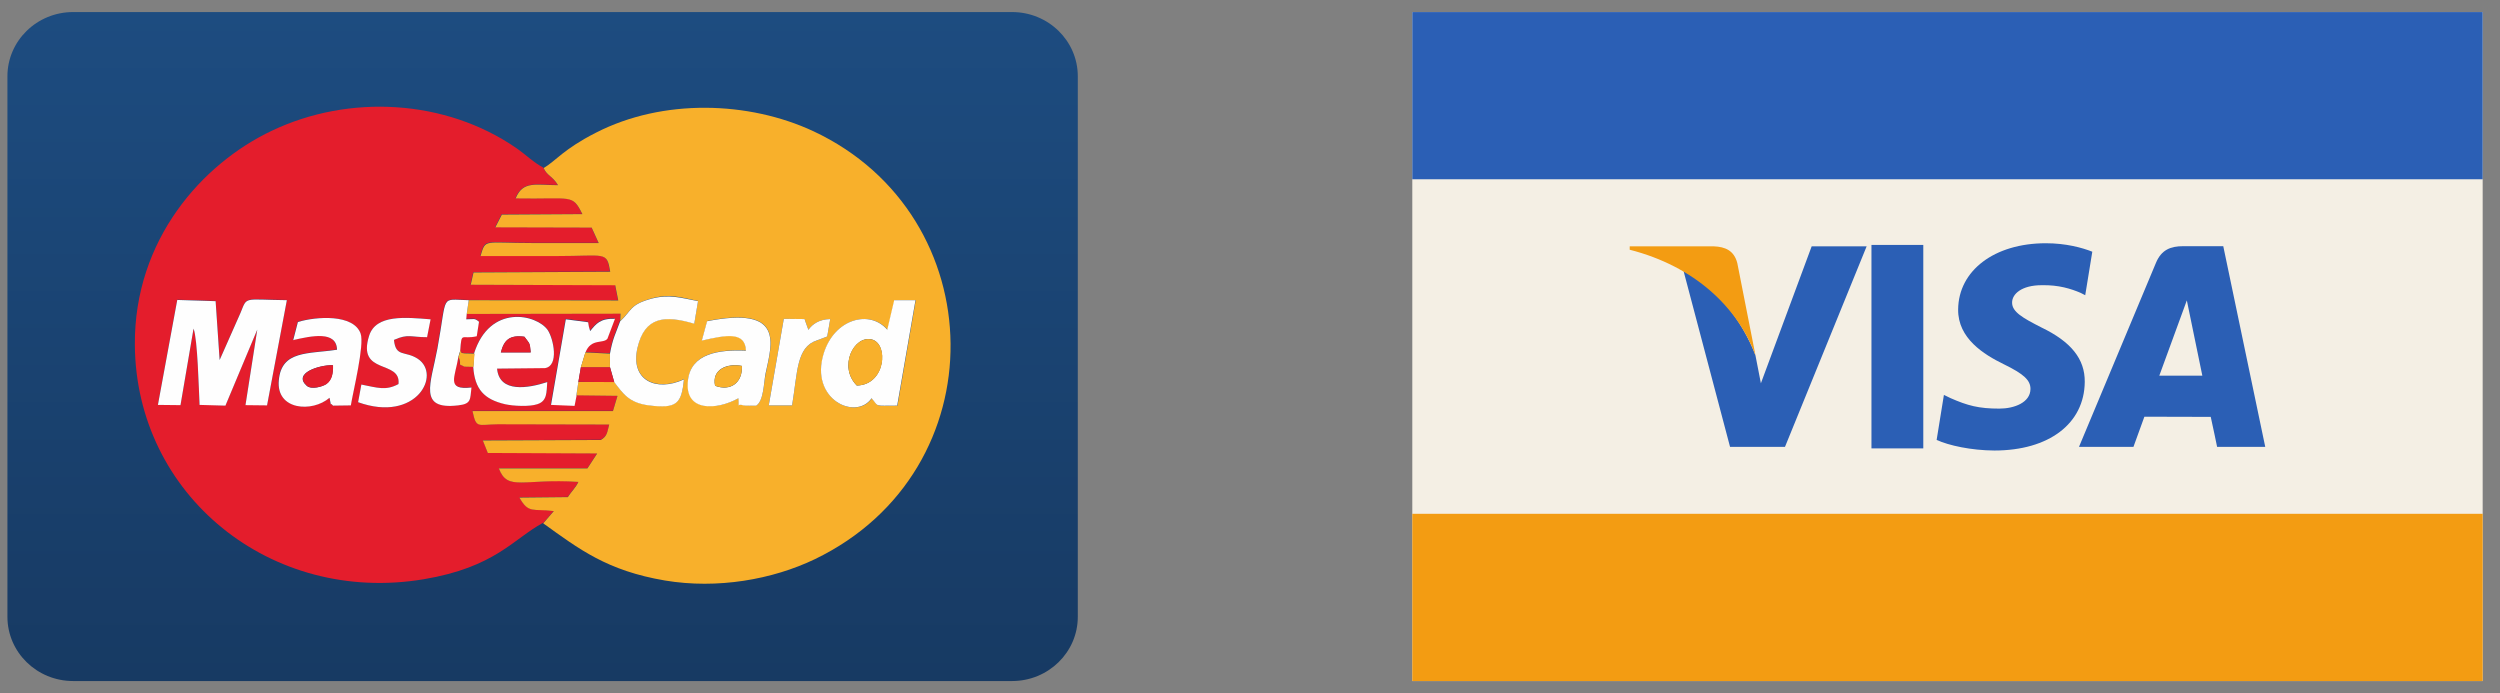
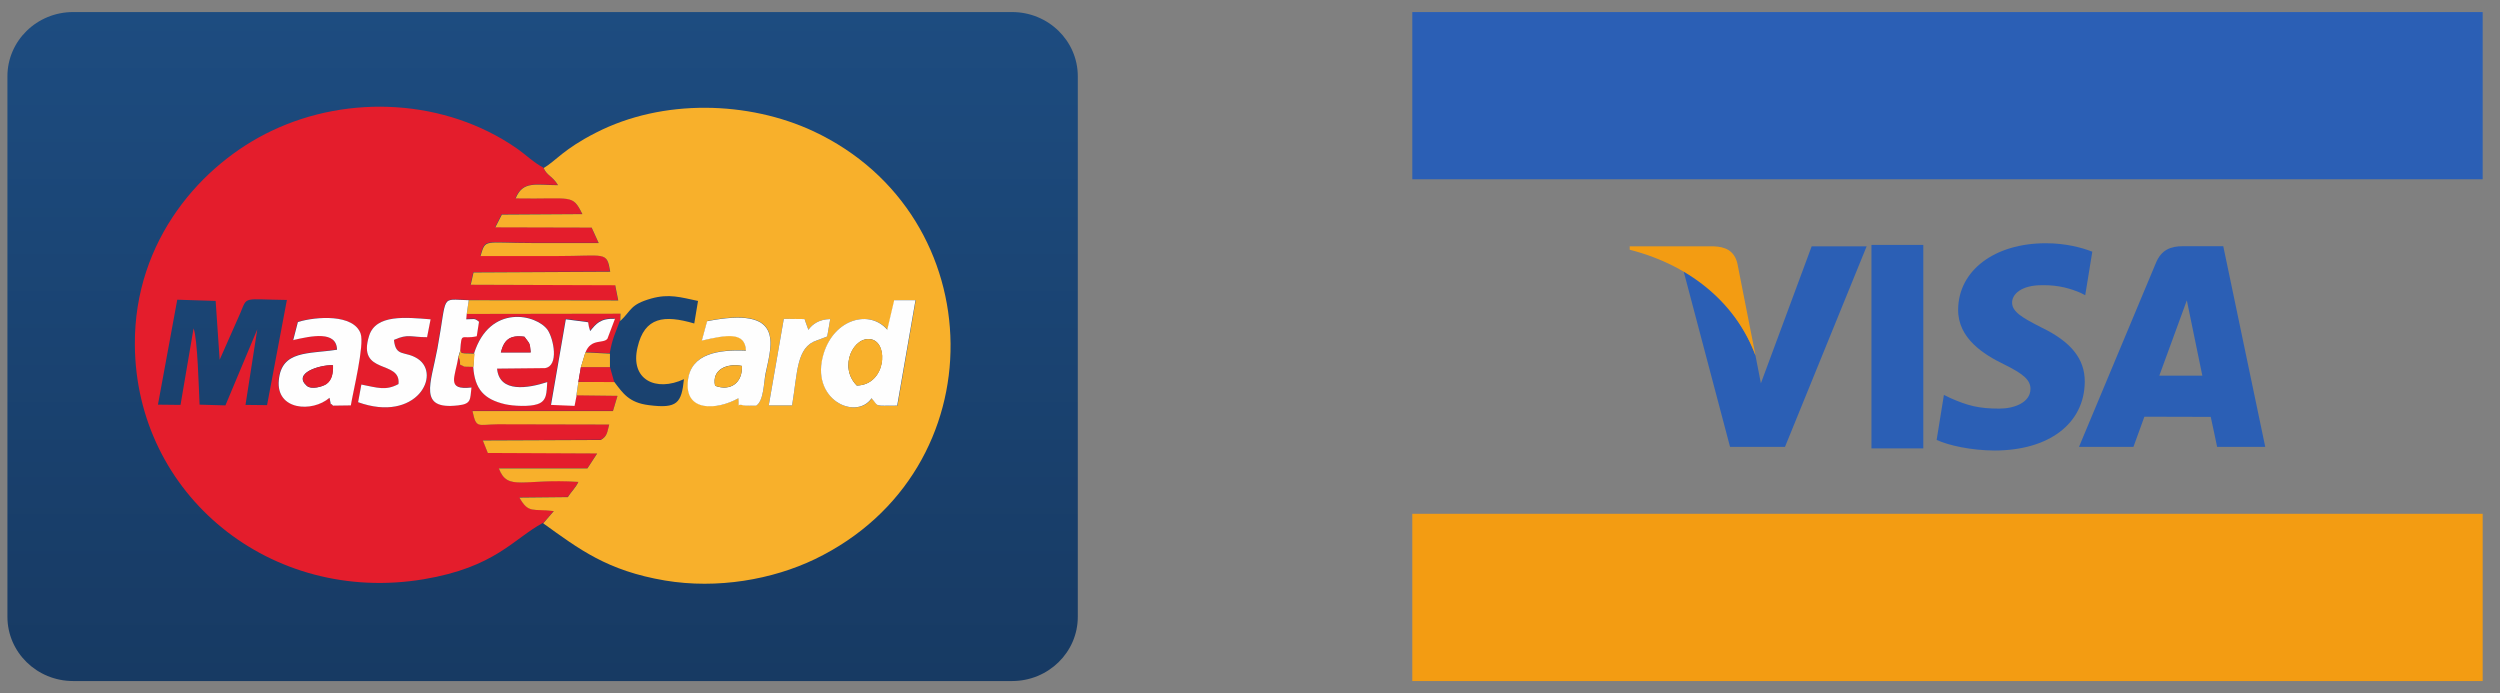
<svg xmlns="http://www.w3.org/2000/svg" width="101" height="28" viewBox="0 0 101 28" fill="none">
  <rect x="0" y="0" width="101" height="28" fill="#808080" stroke="none" />
  <path d="M40.888 0.487H2.955C1.489 0.487 0.3 1.649 0.3 3.082V24.918C0.3 26.352 1.489 27.514 2.955 27.514H40.888C42.354 27.514 43.543 26.352 43.543 24.918V3.082C43.543 1.649 42.354 0.487 40.888 0.487Z" fill="url(#paint0_linear_46_54)" />
  <path fill-rule="evenodd" clip-rule="evenodd" d="M11.833 13.742L12.026 12.999C12.765 12.781 14.275 12.682 14.559 13.465C14.721 13.921 14.255 15.813 14.164 16.368L13.444 16.378C13.282 16.18 13.414 16.546 13.303 16.061C12.614 16.665 11.144 16.566 11.255 15.347C11.367 14.139 12.441 14.297 13.607 14.119C13.586 13.346 12.593 13.554 11.823 13.733L11.833 13.742ZM17.255 13.624C16.596 13.624 16.495 13.485 15.917 13.733C15.988 14.436 16.363 14.159 16.88 14.495C17.863 15.13 16.809 17.091 14.468 16.249L14.6 15.536C15.258 15.665 15.593 15.793 16.1 15.516C16.221 14.515 14.407 15.169 14.914 13.564C15.188 12.692 16.394 12.811 17.387 12.9L17.245 13.624H17.255ZM7.161 12.108L8.712 12.157L8.874 14.535L9.715 12.633C9.999 11.949 9.806 12.098 11.59 12.118L10.789 16.368L9.918 16.358L10.394 13.306L9.107 16.378L8.063 16.348C8.033 15.754 7.982 13.663 7.82 13.267L7.293 16.358L6.381 16.348L7.161 12.108ZM21.947 21.133L22.373 20.638C21.522 20.529 21.369 20.767 20.984 20.093L22.94 20.073C23.062 19.875 23.265 19.687 23.366 19.459C21.137 19.31 20.508 19.865 20.153 18.914H23.731L24.126 18.31L19.707 18.29L19.505 17.785L24.268 17.765C24.542 17.616 24.542 17.448 24.613 17.141L20.103 17.131C19.292 17.141 19.241 17.319 19.089 16.596H24.765L24.947 15.982L23.285 15.962L23.204 16.378L22.251 16.338L22.849 12.88L23.751 12.999C23.751 13.019 23.771 13.089 23.771 13.118C23.771 13.138 23.782 13.168 23.782 13.178L23.832 13.356C24.085 13.059 24.248 12.841 24.835 12.861L24.532 13.663C24.359 13.881 23.852 13.633 23.64 14.228L24.633 14.268C24.744 13.643 24.866 13.455 25.048 12.95L25.058 12.653L18.846 12.663L18.826 12.88C19.16 12.88 19.15 12.821 19.343 12.98L19.252 13.564C18.623 13.713 18.643 13.346 18.583 14.149C18.674 14.297 18.562 14.218 18.755 14.268L19.15 14.277C19.789 12.246 21.694 12.692 22.13 13.326C22.363 13.663 22.596 14.773 22.018 14.862L20.082 14.882C20.174 15.882 21.349 15.674 22.109 15.427C22.079 15.843 22.109 16.18 21.714 16.318C21.4 16.427 20.741 16.398 20.397 16.318C19.545 16.13 19.18 15.714 19.12 14.812L18.755 14.803C18.42 14.654 18.684 14.803 18.512 14.396C18.37 15.229 17.985 15.764 19.039 15.645C18.978 16.14 19.049 16.308 18.491 16.368C16.87 16.556 17.397 15.496 17.66 14.079C18.076 11.82 17.752 12.098 18.927 12.118L24.967 12.128L24.846 11.513L19.008 11.493L19.12 10.998L24.643 10.968C24.501 10.126 24.471 10.334 22.464 10.334C21.441 10.334 20.427 10.334 19.404 10.334C19.616 9.611 19.505 9.809 21.491 9.809H24.177L23.893 9.185L20.001 9.175L20.265 8.66L23.518 8.64C23.102 7.808 23.123 8.046 20.822 8.006C21.116 7.293 21.633 7.471 22.535 7.471C22.282 7.075 22.099 7.105 21.947 6.768C21.572 6.58 21.238 6.243 20.863 5.985C17.995 4.004 14.103 3.796 10.982 5.282C8.175 6.609 5.418 9.68 5.448 13.931C5.489 20.004 10.941 24.432 17.113 23.402C20.012 22.917 20.741 21.767 21.937 21.123L21.947 21.133Z" fill="#E41D2C" />
  <path fill-rule="evenodd" clip-rule="evenodd" d="M28.565 12.97C31.706 12.346 31.189 13.862 30.936 15.09C30.855 15.457 30.855 16.18 30.561 16.378C30.49 16.378 30.075 16.388 30.034 16.368C29.75 16.259 29.882 16.586 29.842 16.081C28.99 16.556 27.642 16.665 27.805 15.338C27.936 14.278 29.031 14.109 30.146 14.159C30.105 13.376 29.375 13.505 28.362 13.753L28.575 12.97H28.565ZM31.666 12.881L32.507 12.891C32.517 12.911 32.527 12.94 32.527 12.96L32.659 13.327C32.811 13.099 33.095 12.901 33.541 12.891L33.419 13.594L33.004 13.753C32.172 14.02 32.223 15.041 32 16.378H31.058L31.666 12.881ZM36.135 12.128H36.996L36.257 16.388C35.294 16.398 35.527 16.447 35.223 16.091C34.595 17.002 32.71 16.16 33.287 14.278C33.713 12.871 35.152 12.494 35.861 13.327L36.145 12.118L36.135 12.128ZM21.957 6.778C22.109 7.115 22.302 7.085 22.545 7.481C21.643 7.481 21.126 7.293 20.832 8.016C23.133 8.056 23.112 7.818 23.528 8.65L20.275 8.67L20.011 9.185L23.903 9.195L24.187 9.819C23.295 9.819 22.403 9.819 21.501 9.819C19.525 9.819 19.626 9.631 19.413 10.345H22.474C24.48 10.345 24.511 10.136 24.653 10.979L19.13 11.008L19.018 11.504L24.855 11.524L24.977 12.138L18.937 12.128L18.856 12.683L25.068 12.673L25.058 12.97C25.524 12.534 25.443 12.306 26.315 12.059C27.034 11.86 27.49 12.009 28.2 12.158L28.048 13.069C26.832 12.712 26.041 12.802 25.757 14.03C25.443 15.348 26.507 15.843 27.632 15.318C27.531 16.279 27.369 16.517 26.213 16.368C25.413 16.269 25.17 15.893 24.815 15.427H23.366L23.285 15.972L24.947 15.992L24.764 16.606H19.089C19.241 17.329 19.292 17.151 20.102 17.141L24.612 17.151C24.531 17.448 24.541 17.626 24.268 17.775L19.505 17.795L19.707 18.3L24.126 18.32L23.731 18.924H20.153C20.508 19.865 21.136 19.32 23.366 19.469C23.264 19.697 23.062 19.885 22.94 20.083L20.984 20.103C21.359 20.767 21.521 20.539 22.373 20.648L21.947 21.143C23.396 22.184 24.521 23.055 26.862 23.452C28.99 23.808 31.21 23.412 32.922 22.59C40.341 19.013 40.138 8.71 32.862 5.302C30.247 4.083 26.781 3.974 24.075 5.361C22.768 6.025 22.454 6.5 21.967 6.788L21.957 6.778Z" fill="#F8B02B" />
-   <path fill-rule="evenodd" clip-rule="evenodd" d="M6.38 16.358L7.292 16.368L7.819 13.277C7.982 13.673 8.032 15.764 8.063 16.358L9.107 16.388L10.394 13.316L9.917 16.368L10.789 16.378L11.589 12.127C9.806 12.108 9.998 11.959 9.715 12.643L8.873 14.545L8.711 12.167L7.161 12.118L6.38 16.358Z" fill="#FEFEFE" />
  <path fill-rule="evenodd" clip-rule="evenodd" d="M34.615 15.575C33.855 14.812 34.503 13.544 35.213 13.712C35.912 13.881 35.78 15.555 34.615 15.575ZM35.851 13.326C35.142 12.494 33.713 12.87 33.277 14.277C32.699 16.149 34.584 17.002 35.213 16.09C35.517 16.447 35.284 16.387 36.246 16.387L36.986 12.127H36.125L35.841 13.336L35.851 13.326Z" fill="#FEFEFE" />
  <path fill-rule="evenodd" clip-rule="evenodd" d="M28.889 15.585C28.747 14.921 29.376 14.664 29.974 14.783C30.004 15.456 29.518 15.823 28.889 15.585ZM28.565 12.98L28.352 13.762C29.366 13.524 30.105 13.396 30.136 14.168C29.021 14.119 27.927 14.287 27.795 15.347C27.622 16.675 28.98 16.566 29.832 16.09C29.872 16.596 29.741 16.269 30.024 16.378C30.065 16.398 30.48 16.388 30.551 16.388C30.855 16.199 30.855 15.466 30.926 15.1C31.19 13.861 31.696 12.355 28.555 12.98H28.565Z" fill="#FEFEFE" />
  <path fill-rule="evenodd" clip-rule="evenodd" d="M13.444 14.753C13.464 15.09 13.403 15.347 13.18 15.516C13.028 15.625 12.572 15.754 12.39 15.585C11.822 15.08 12.886 14.743 13.434 14.753H13.444ZM11.832 13.742C12.603 13.564 13.596 13.356 13.616 14.129C12.451 14.307 11.376 14.149 11.265 15.357C11.143 16.576 12.613 16.675 13.312 16.071C13.424 16.556 13.292 16.189 13.454 16.388L14.174 16.378C14.265 15.813 14.731 13.931 14.569 13.475C14.285 12.682 12.785 12.781 12.035 13.009L11.843 13.752L11.832 13.742Z" fill="#FEFEFE" />
  <path fill-rule="evenodd" clip-rule="evenodd" d="M20.234 14.238C20.366 13.732 20.589 13.524 21.186 13.604C21.399 13.901 21.399 13.812 21.44 14.238H20.234ZM19.16 14.287L19.119 14.822C19.18 15.724 19.555 16.13 20.396 16.328C20.741 16.407 21.399 16.437 21.713 16.328C22.109 16.199 22.078 15.852 22.109 15.436C21.349 15.684 20.173 15.892 20.082 14.892L22.018 14.872C22.595 14.783 22.362 13.683 22.129 13.336C21.693 12.702 19.788 12.256 19.149 14.287H19.16Z" fill="#FEFEFE" />
-   <path fill-rule="evenodd" clip-rule="evenodd" d="M25.058 12.97C24.876 13.475 24.754 13.663 24.643 14.287V14.832L24.815 15.437C25.17 15.902 25.413 16.279 26.213 16.378C27.369 16.526 27.531 16.289 27.632 15.328C26.497 15.853 25.443 15.357 25.757 14.04C26.051 12.801 26.842 12.722 28.048 13.079L28.2 12.167C27.49 12.028 27.034 11.88 26.315 12.068C25.443 12.306 25.524 12.544 25.058 12.979V12.97Z" fill="#FEFEFE" />
  <path fill-rule="evenodd" clip-rule="evenodd" d="M17.386 12.9C16.393 12.821 15.187 12.692 14.913 13.564C14.406 15.169 16.21 14.515 16.099 15.516C15.582 15.793 15.258 15.664 14.599 15.536L14.467 16.249C16.808 17.091 17.852 15.139 16.879 14.495C16.362 14.158 15.987 14.446 15.916 13.732C16.494 13.475 16.585 13.623 17.254 13.623L17.396 12.9H17.386Z" fill="#FEFEFE" />
  <path fill-rule="evenodd" clip-rule="evenodd" d="M18.521 14.406L18.592 14.169C18.653 13.366 18.633 13.733 19.261 13.584L19.352 12.999C19.16 12.841 19.17 12.9 18.836 12.9L18.856 12.682L18.937 12.128C17.761 12.108 18.086 11.831 17.67 14.089C17.407 15.506 16.88 16.566 18.501 16.378C19.048 16.318 18.988 16.15 19.048 15.655C18.005 15.774 18.39 15.239 18.521 14.406Z" fill="#FEFEFE" />
  <path fill-rule="evenodd" clip-rule="evenodd" d="M23.284 15.981L23.365 15.437L23.467 14.842L23.649 14.248C23.872 13.653 24.379 13.901 24.541 13.683L24.845 12.88C24.247 12.861 24.085 13.079 23.842 13.376L23.791 13.197C23.791 13.188 23.781 13.158 23.781 13.138C23.781 13.118 23.761 13.039 23.761 13.019L22.859 12.9L22.261 16.358L23.213 16.398L23.294 15.981H23.284Z" fill="#FEFEFE" />
  <path fill-rule="evenodd" clip-rule="evenodd" d="M31.058 16.378H32C32.223 15.04 32.172 14.02 33.003 13.752L33.419 13.594L33.541 12.89C33.095 12.9 32.811 13.099 32.659 13.326L32.527 12.96C32.517 12.94 32.517 12.91 32.507 12.89L31.666 12.881L31.058 16.378Z" fill="#FEFEFE" />
  <path fill-rule="evenodd" clip-rule="evenodd" d="M34.615 15.575C35.79 15.556 35.922 13.881 35.213 13.713C34.493 13.544 33.855 14.812 34.615 15.575Z" fill="#F8B02B" />
  <path fill-rule="evenodd" clip-rule="evenodd" d="M13.444 14.753C12.897 14.743 11.833 15.08 12.401 15.585C12.583 15.744 13.039 15.615 13.191 15.516C13.414 15.357 13.465 15.09 13.455 14.753H13.444Z" fill="#E41D2C" />
  <path fill-rule="evenodd" clip-rule="evenodd" d="M23.366 15.427L24.815 15.437L24.643 14.832H23.467L23.366 15.427Z" fill="#E41D2C" />
  <path fill-rule="evenodd" clip-rule="evenodd" d="M28.889 15.585C29.527 15.813 30.003 15.456 29.973 14.783C29.365 14.674 28.747 14.931 28.889 15.585Z" fill="#F8B02B" />
  <path fill-rule="evenodd" clip-rule="evenodd" d="M23.467 14.832H24.642V14.287L23.649 14.238L23.467 14.832Z" fill="#F8B02B" />
  <path fill-rule="evenodd" clip-rule="evenodd" d="M20.234 14.238H21.44C21.41 13.822 21.4 13.901 21.187 13.604C20.589 13.524 20.366 13.732 20.234 14.238Z" fill="#E41D2C" />
  <path fill-rule="evenodd" clip-rule="evenodd" d="M18.521 14.406C18.694 14.813 18.43 14.664 18.765 14.813L19.13 14.822L19.17 14.287L18.775 14.278C18.572 14.238 18.684 14.307 18.603 14.159L18.532 14.396L18.521 14.406Z" fill="#F8B02B" />
  <g clip-path="url(#clip0_46_54)">
-     <path d="M57.057 0.487H100.3V27.514H57.057V0.487Z" fill="#F4EFE4" />
    <path fill-rule="evenodd" clip-rule="evenodd" d="M73.191 9.953L71.14 15.485L70.921 14.361C70.41 12.983 69.304 11.538 68.017 10.954L69.894 18.054H72.113L75.412 9.953H73.191Z" fill="#2B5FB5" />
    <path fill-rule="evenodd" clip-rule="evenodd" d="M75.607 9.895H77.701V18.115H75.607V9.895Z" fill="#2B5FB5" />
    <path fill-rule="evenodd" clip-rule="evenodd" d="M84.529 10.169C84.115 10.005 83.46 9.827 82.651 9.827C80.577 9.827 79.121 10.928 79.109 12.504C79.096 13.672 80.151 14.323 80.943 14.71C81.76 15.108 82.036 15.362 82.031 15.719C82.024 16.261 81.378 16.508 80.774 16.508C79.939 16.508 79.492 16.387 78.804 16.085L78.534 15.954L78.24 17.773C78.729 17.997 79.632 18.196 80.574 18.201C82.775 18.201 84.208 17.115 84.224 15.431C84.234 14.504 83.674 13.806 82.463 13.224C81.731 12.851 81.281 12.601 81.289 12.22C81.289 11.883 81.666 11.522 82.487 11.522C83.174 11.508 83.667 11.666 84.056 11.831L84.243 11.927L84.529 10.169Z" fill="#2B5FB5" />
    <path fill-rule="evenodd" clip-rule="evenodd" d="M89.82 9.946H88.199C87.698 9.946 87.322 10.087 87.101 10.618L83.991 18.054H86.191C86.191 18.054 86.552 17.054 86.633 16.835C86.871 16.835 89.01 16.842 89.314 16.842C89.38 17.124 89.571 18.054 89.571 18.054H91.516L89.82 9.946ZM87.236 15.176L88.348 12.135L88.974 15.176H87.236Z" fill="#2B5FB5" />
    <path fill-rule="evenodd" clip-rule="evenodd" d="M70.188 10.634C70.061 10.121 69.694 9.969 69.238 9.952H65.84V10.089C68.467 10.761 70.201 12.412 70.923 14.364L70.188 10.634Z" fill="#F39C12" />
    <path d="M57.057 0.487H100.3V7.243H57.057V0.487Z" fill="#2B5FB5" />
    <path d="M57.057 20.757H100.3V27.514H57.057V20.757Z" fill="#F39C12" />
  </g>
  <defs>
    <linearGradient id="paint0_linear_46_54" x1="21.921" y1="0.49" x2="21.921" y2="27.519" gradientUnits="userSpaceOnUse">
      <stop stop-color="#1D4C80" />
      <stop offset="1" stop-color="#173A63" />
    </linearGradient>
    <clipPath id="clip0_46_54">
      <rect width="43.243" height="27.027" fill="white" transform="translate(57.057 0.487)" />
    </clipPath>
  </defs>
</svg>